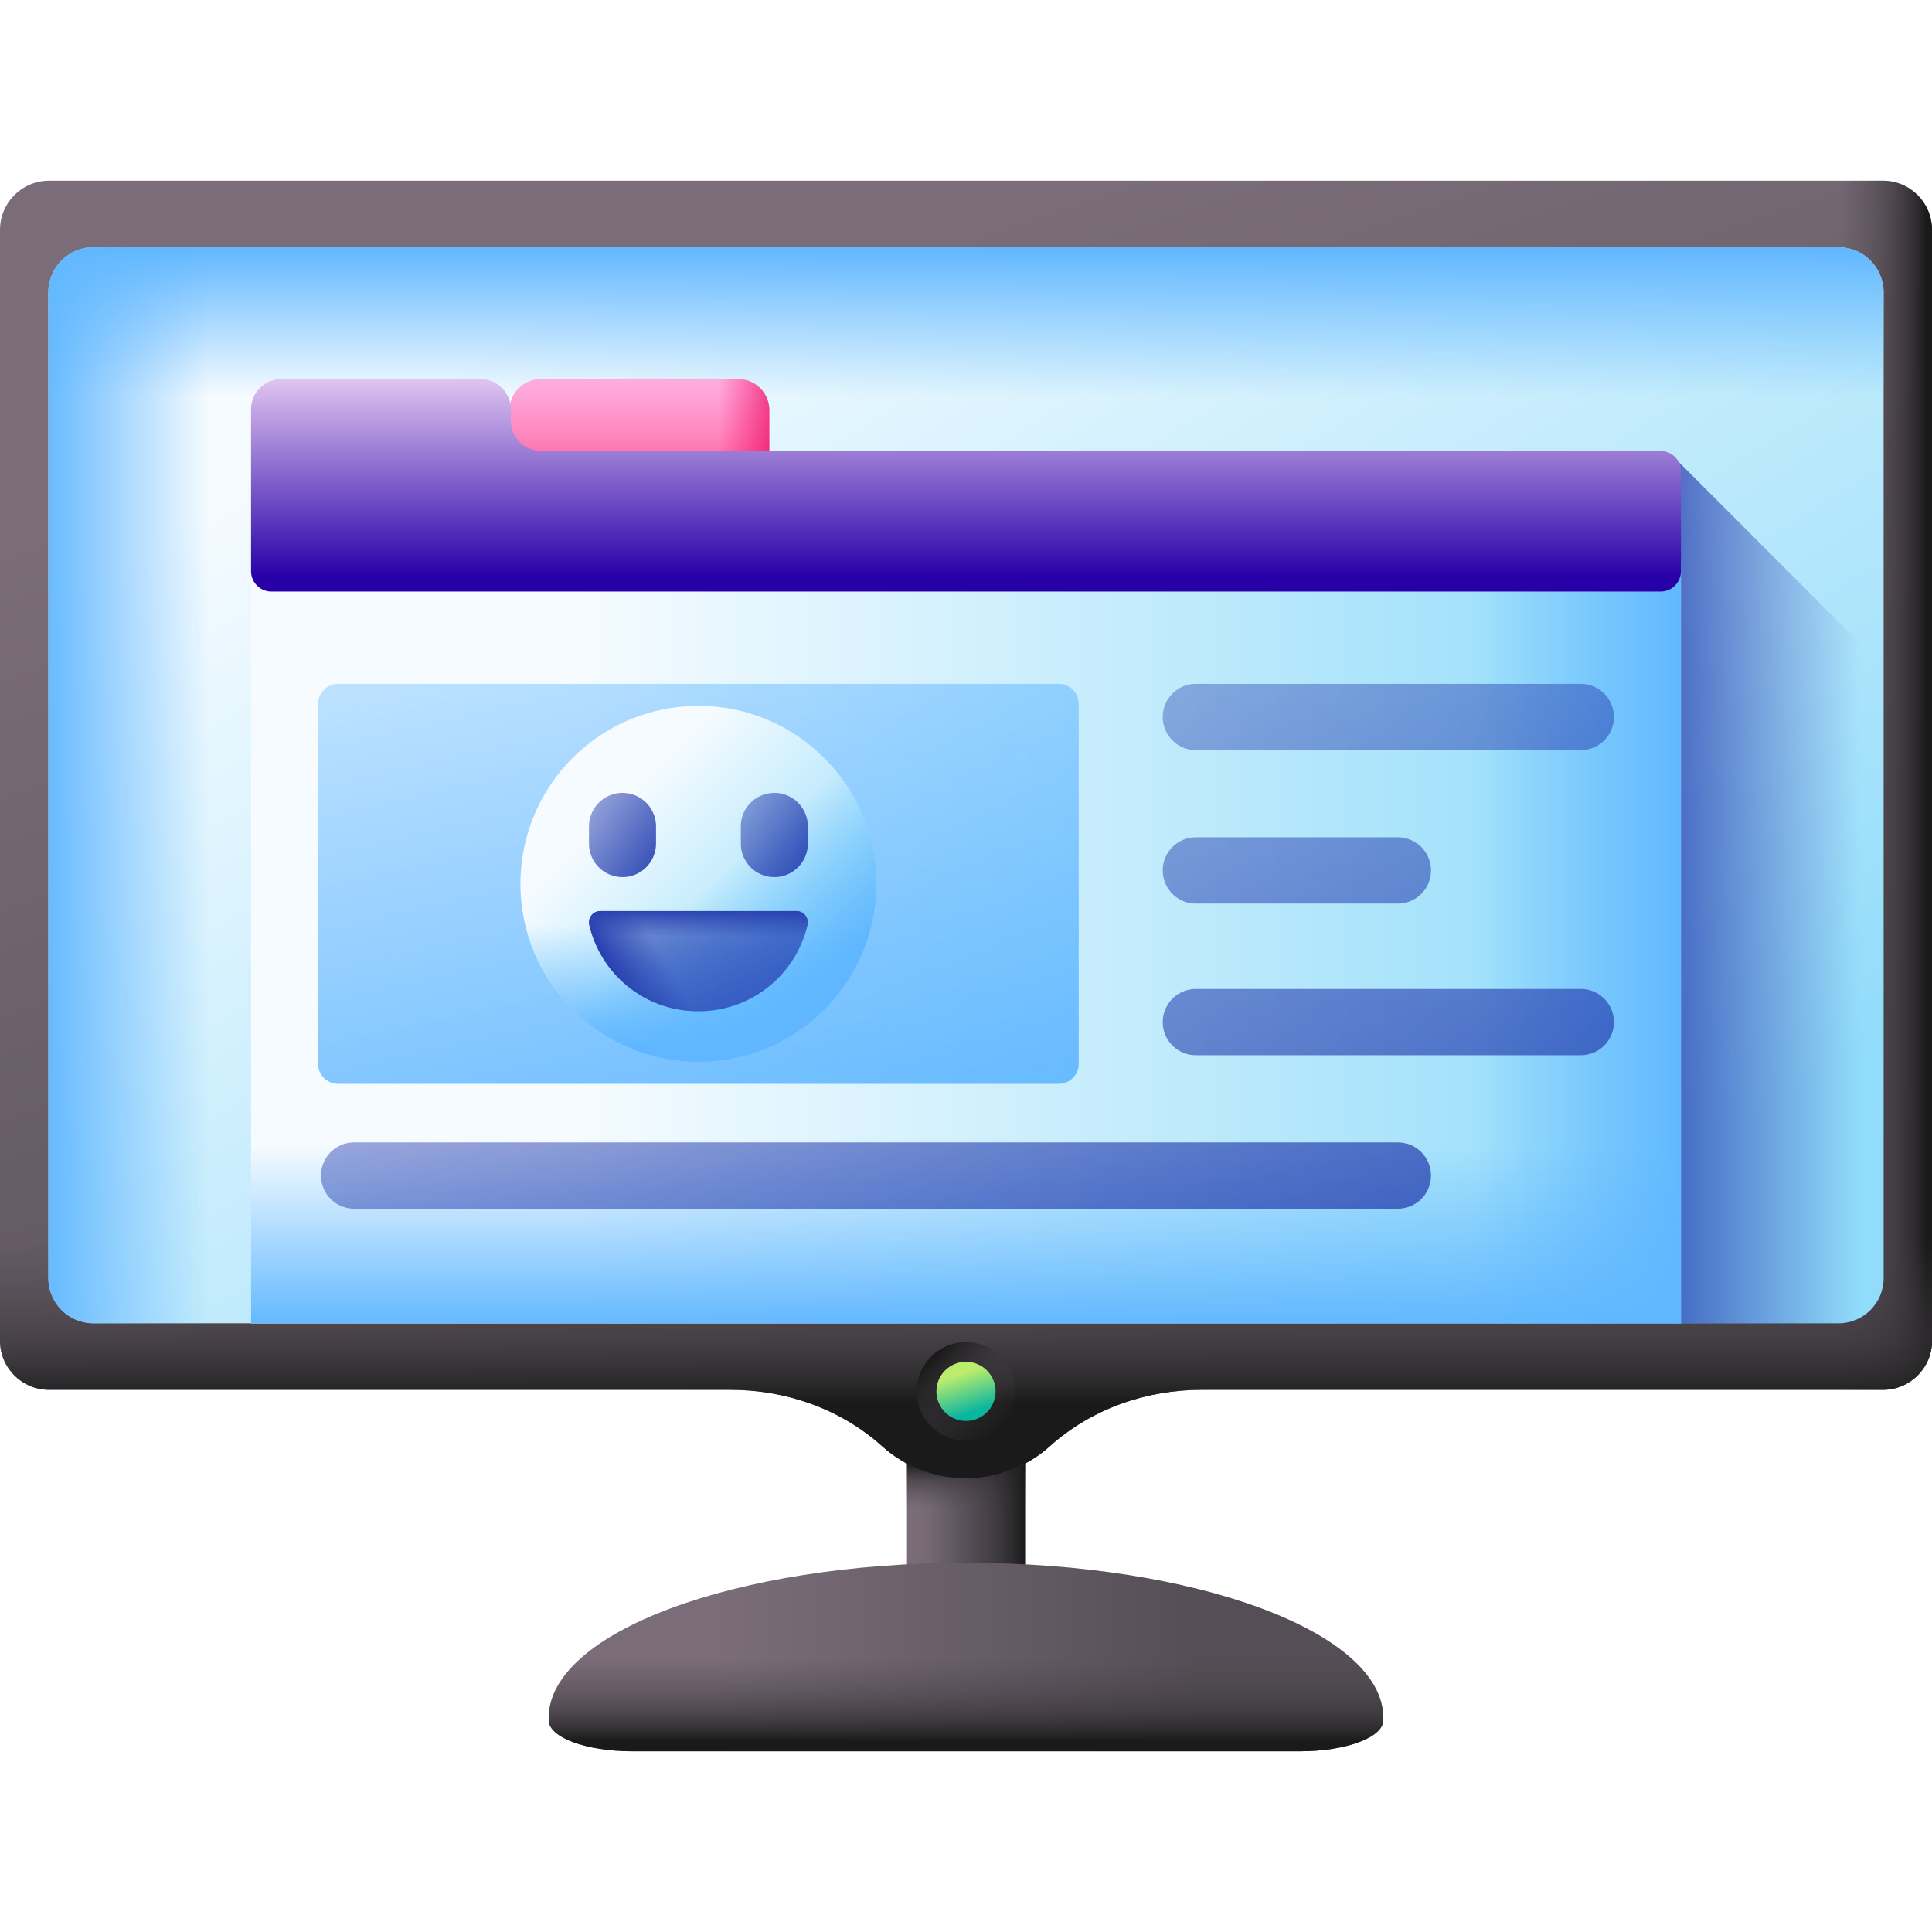
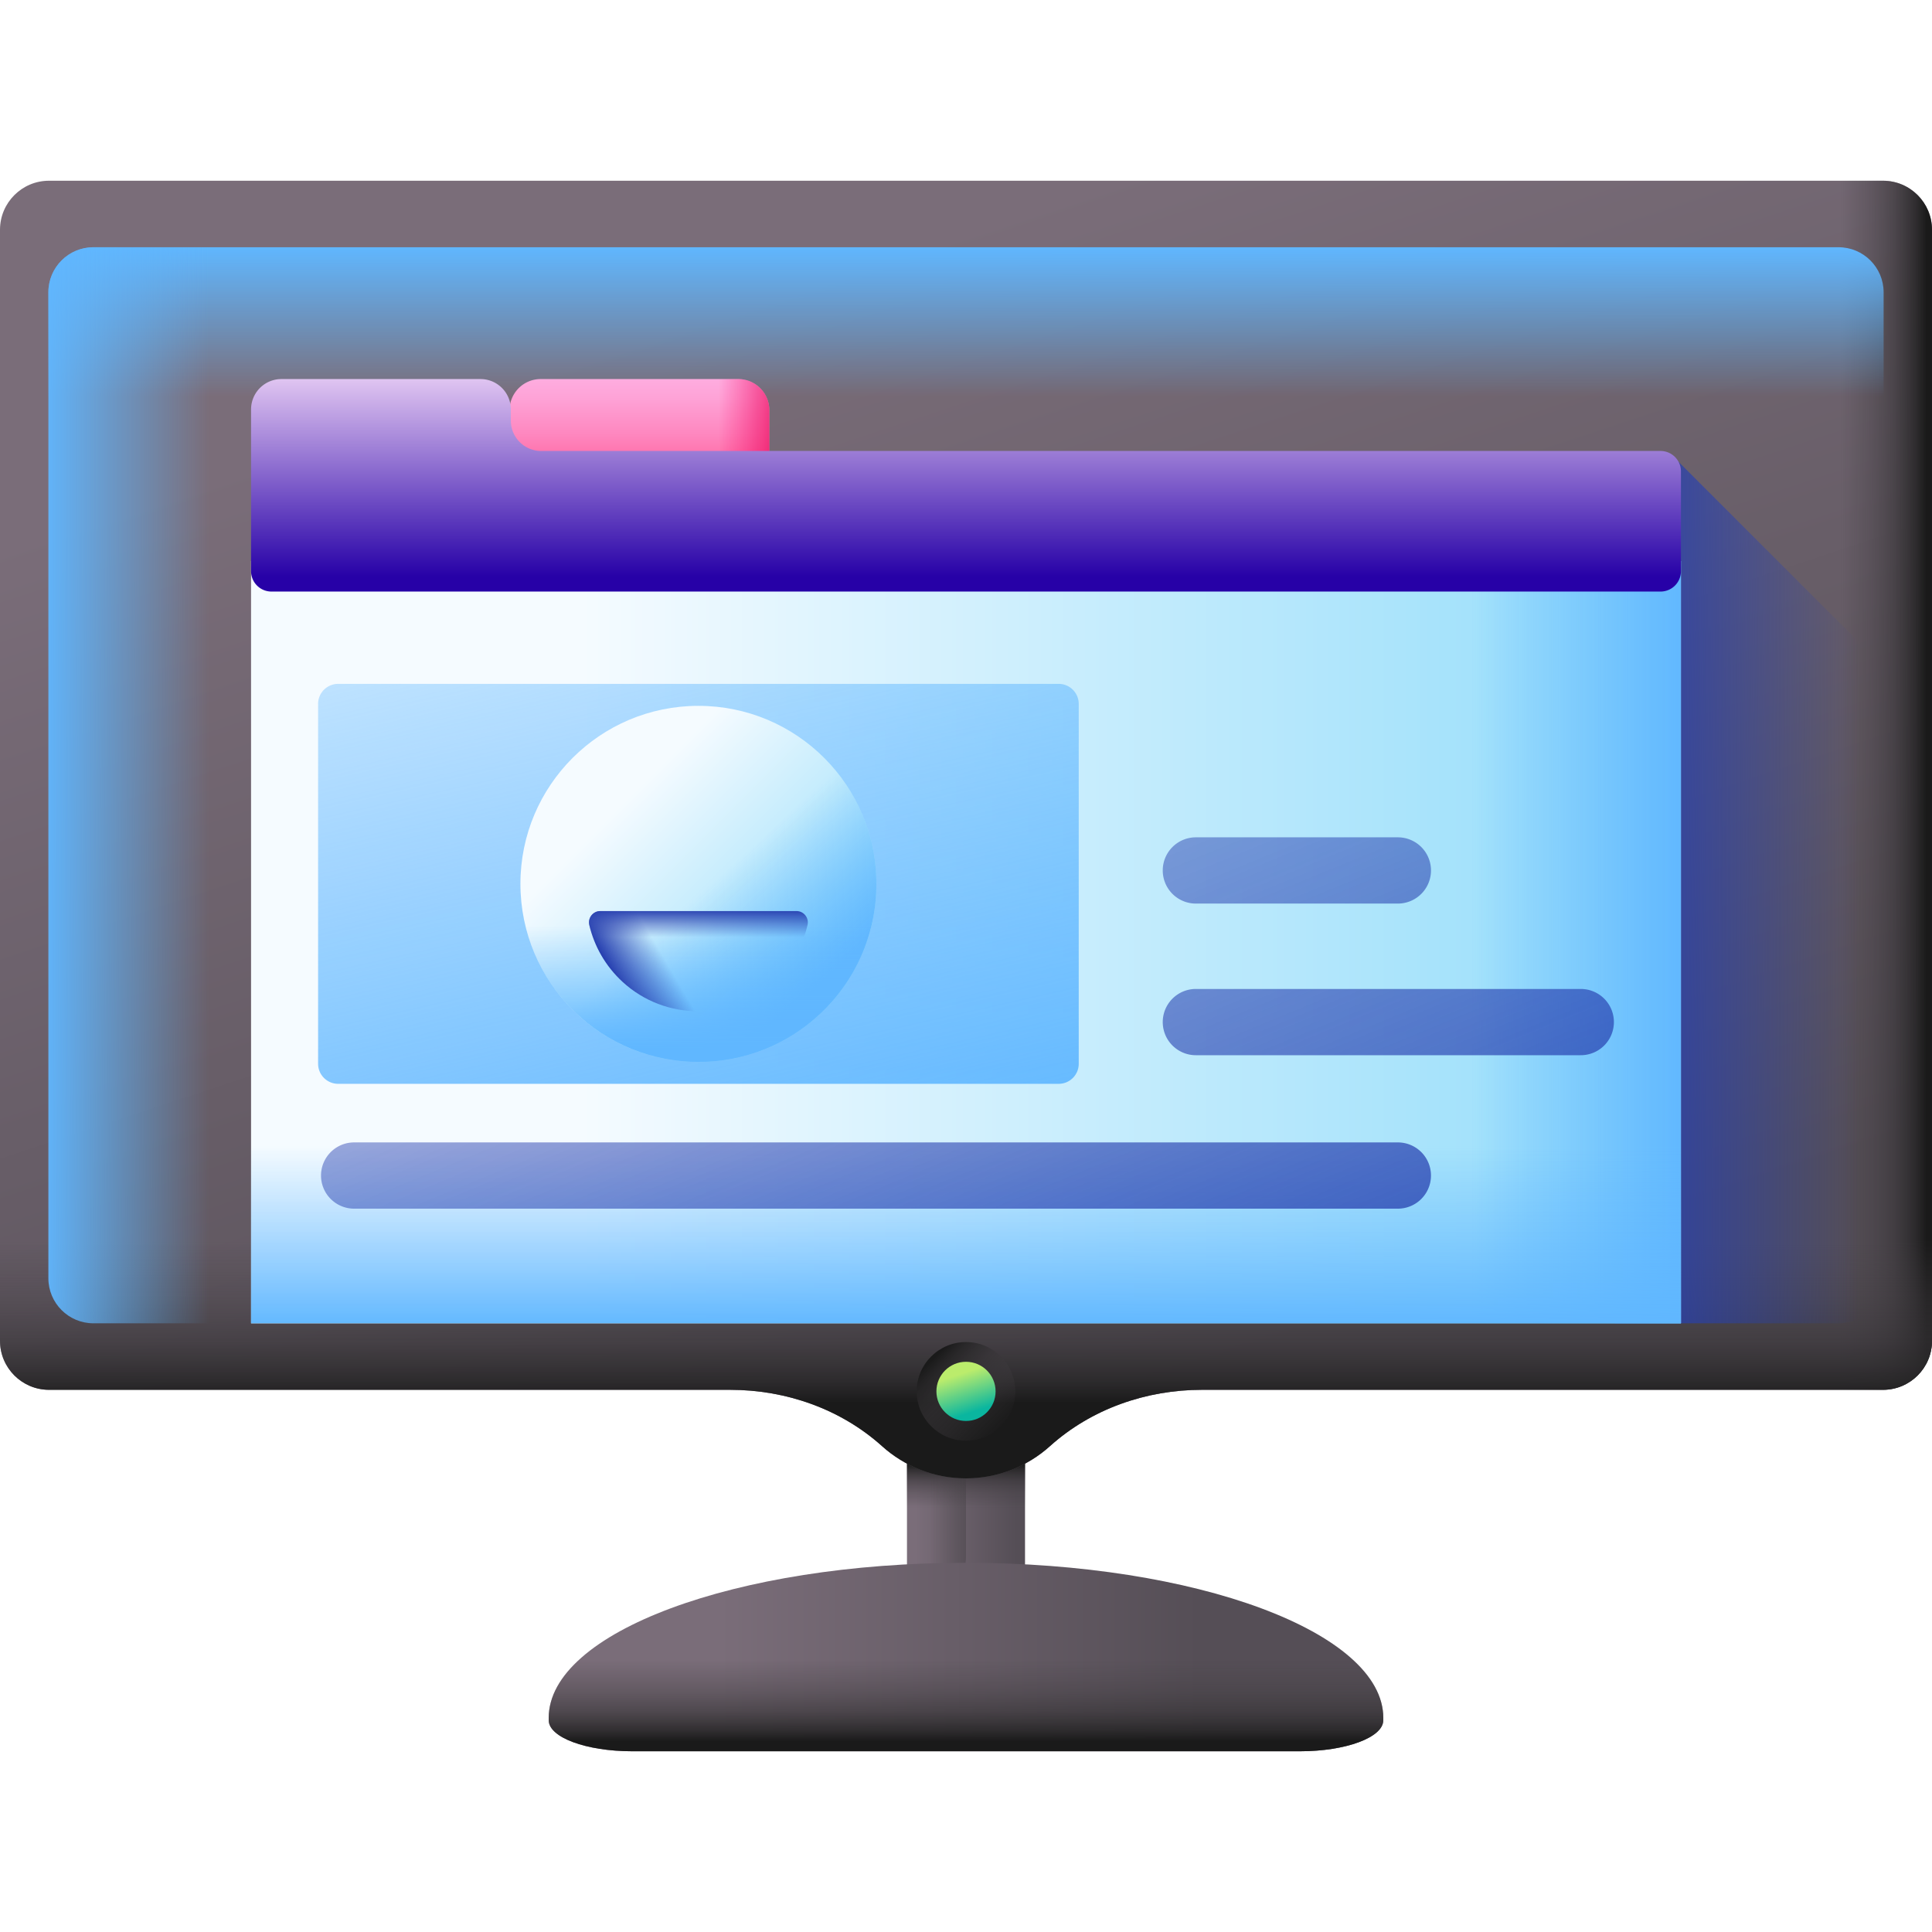
<svg xmlns="http://www.w3.org/2000/svg" xmlns:xlink="http://www.w3.org/1999/xlink" width="512" height="512" x="0" y="0" viewBox="0 0 512 512" style="enable-background:new 0 0 512 512" xml:space="preserve">
  <g>
    <linearGradient id="a">
      <stop offset="0" stop-color="#7a6d79" />
      <stop offset="1" stop-color="#554e56" />
    </linearGradient>
    <linearGradient xlink:href="#a" id="f" x1="242.505" x2="269.238" y1="401.535" y2="401.535" gradientUnits="userSpaceOnUse" />
    <linearGradient id="b">
      <stop offset="0" stop-color="#433f43" stop-opacity="0" />
      <stop offset=".344" stop-color="#403c40" stop-opacity=".344" />
      <stop offset=".622" stop-color="#363336" stop-opacity=".622" />
      <stop offset=".876" stop-color="#252425" stop-opacity=".876" />
      <stop offset="1" stop-color="#1a1a1a" />
    </linearGradient>
    <linearGradient xlink:href="#b" id="g" x1="256" x2="256" y1="399.541" y2="387.936" gradientUnits="userSpaceOnUse" />
    <linearGradient xlink:href="#b" id="h" x1="246.426" x2="271.733" y1="401.535" y2="401.535" gradientUnits="userSpaceOnUse" />
    <linearGradient xlink:href="#a" id="i" x1="190.377" x2="317.983" y1="439.13" y2="439.13" gradientUnits="userSpaceOnUse" />
    <linearGradient xlink:href="#b" id="j" x1="256" x2="256" y1="439.818" y2="461.444" gradientUnits="userSpaceOnUse" />
    <linearGradient xlink:href="#a" id="k" x1="211.598" x2="308.905" y1="73.923" y2="367.982" gradientUnits="userSpaceOnUse" />
    <linearGradient xlink:href="#b" id="l" x1="487.772" x2="510.595" y1="208.105" y2="208.105" gradientUnits="userSpaceOnUse" />
    <linearGradient xlink:href="#b" id="m" x1="256" x2="256" y1="328.571" y2="371.821" gradientUnits="userSpaceOnUse" />
    <linearGradient id="c">
      <stop offset="0" stop-color="#f5fbff" />
      <stop offset="1" stop-color="#91dcfa" />
    </linearGradient>
    <linearGradient xlink:href="#c" id="n" x1="167.342" x2="353.401" y1="64.418" y2="365.963" gradientUnits="userSpaceOnUse" />
    <linearGradient id="d">
      <stop offset="0" stop-color="#60b7ff" stop-opacity="0" />
      <stop offset="1" stop-color="#60b7ff" />
    </linearGradient>
    <linearGradient xlink:href="#d" id="o" x1="256" x2="256" y1="105.086" y2="65.391" gradientUnits="userSpaceOnUse" />
    <linearGradient id="e">
      <stop offset="0" stop-color="#2740b0" stop-opacity="0" />
      <stop offset="1" stop-color="#2740b0" />
    </linearGradient>
    <linearGradient xlink:href="#e" id="p" x1="492.762" x2="426.404" y1="236.086" y2="236.086" gradientUnits="userSpaceOnUse" />
    <linearGradient xlink:href="#d" id="q" x1="55.416" x2="10.391" y1="208.105" y2="208.105" gradientUnits="userSpaceOnUse" />
    <linearGradient xlink:href="#c" id="r" x1="154.149" x2="447.209" y1="249.689" y2="249.689" gradientUnits="userSpaceOnUse" />
    <linearGradient xlink:href="#d" id="s" x1="390.109" x2="447.183" y1="249.689" y2="249.689" gradientUnits="userSpaceOnUse" />
    <linearGradient xlink:href="#d" id="t" x1="256" x2="256" y1="303.62" y2="352.143" gradientUnits="userSpaceOnUse" />
    <linearGradient xlink:href="#d" id="u" x1="147.409" x2="205.143" y1="66.767" y2="323.359" gradientUnits="userSpaceOnUse" />
    <linearGradient xlink:href="#c" id="v" x1="164.372" x2="214.37" y1="213.512" y2="263.511" gradientUnits="userSpaceOnUse" />
    <linearGradient xlink:href="#d" id="w" x1="186.587" x2="212.432" y1="235.896" y2="264.659" gradientUnits="userSpaceOnUse" />
    <linearGradient xlink:href="#e" id="x" x1="134.856" x2="178.633" y1="200.435" y2="230.742" gradientUnits="userSpaceOnUse" />
    <linearGradient xlink:href="#e" id="y" x1="175.09" x2="218.867" y1="200.435" y2="230.742" gradientUnits="userSpaceOnUse" />
    <linearGradient xlink:href="#d" id="z" x1="185.088" x2="185.088" y1="245.264" y2="277.822" gradientUnits="userSpaceOnUse" />
    <linearGradient xlink:href="#e" id="A" x1="149.719" x2="208.123" y1="158.565" y2="301.117" gradientUnits="userSpaceOnUse" />
    <linearGradient xlink:href="#e" id="B" x1="185.089" x2="185.089" y1="248.366" y2="241.016" gradientUnits="userSpaceOnUse" />
    <linearGradient xlink:href="#e" id="C" x1="176.321" x2="164.422" y1="254.39" y2="261.39" gradientUnits="userSpaceOnUse" />
    <linearGradient xlink:href="#e" id="D" x1="295.185" x2="453.443" y1="13.088" y2="398.038" gradientUnits="userSpaceOnUse" />
    <linearGradient xlink:href="#e" id="E" x1="260.151" x2="418.408" y1="27.491" y2="412.441" gradientUnits="userSpaceOnUse" />
    <linearGradient xlink:href="#e" id="F" x1="266.752" x2="425.009" y1="24.777" y2="409.727" gradientUnits="userSpaceOnUse" />
    <linearGradient xlink:href="#e" id="G" x1="136.309" x2="294.566" y1="78.404" y2="463.354" gradientUnits="userSpaceOnUse" />
    <linearGradient id="H" x1="169.46" x2="169.46" y1="99.646" y2="128.292" gradientUnits="userSpaceOnUse">
      <stop stop-opacity="1" stop-color="#feaee1" offset="0" />
      <stop stop-opacity="1" stop-color="#fea3d7" offset="0.196" />
      <stop stop-opacity="1" stop-color="#fe87bf" offset="0.537" />
      <stop stop-opacity="1" stop-color="#fe5996" offset="0.979" />
      <stop stop-opacity="1" stop-color="#ff0f7b" offset="1" />
    </linearGradient>
    <linearGradient id="I" x1="190.505" x2="211.691" y1="115.422" y2="115.422" gradientUnits="userSpaceOnUse">
      <stop offset="0" stop-color="#fe0364" stop-opacity="0" />
      <stop offset=".282" stop-color="#f80361" stop-opacity=".282" />
      <stop offset=".66" stop-color="#e70359" stop-opacity=".66" />
      <stop offset="1" stop-color="#d2024e" />
    </linearGradient>
    <linearGradient id="J" x1="256" x2="256" y1="98.936" y2="152.817" gradientUnits="userSpaceOnUse">
      <stop stop-opacity="1" stop-color="#e5caf3" offset="0" />
      <stop stop-opacity="1" stop-color="#2701a7" offset="1" />
    </linearGradient>
    <linearGradient xlink:href="#b" id="K" x1="265.668" x2="247.296" y1="378.397" y2="360.025" gradientUnits="userSpaceOnUse" />
    <linearGradient id="L" x1="254.48" x2="257.811" y1="364.135" y2="374.203" gradientUnits="userSpaceOnUse">
      <stop offset="0" stop-color="#bbec6c" />
      <stop offset="1" stop-color="#0ab69f" />
    </linearGradient>
    <path fill="url(#f)" d="M256 443.525c-8.638 0-15.641-7.003-15.641-15.641v-52.698c0-8.638 7.003-15.641 15.641-15.641s15.641 7.003 15.641 15.641v52.698c0 8.638-7.003 15.641-15.641 15.641z" opacity="1" data-original="url(#f)" />
    <path fill="url(#g)" d="M256 443.525c-8.638 0-15.641-7.003-15.641-15.641v-52.698c0-8.638 7.003-15.641 15.641-15.641s15.641 7.003 15.641 15.641v52.698c0 8.638-7.003 15.641-15.641 15.641z" opacity="1" data-original="url(#g)" />
-     <path fill="url(#h)" d="M256 443.525c-8.638 0-15.641-7.003-15.641-15.641v-52.698c0-8.638 7.003-15.641 15.641-15.641s15.641 7.003 15.641 15.641v52.698c0 8.638-7.003 15.641-15.641 15.641z" opacity="1" data-original="url(#h)" />
+     <path fill="url(#h)" d="M256 443.525c-8.638 0-15.641-7.003-15.641-15.641v-52.698c0-8.638 7.003-15.641 15.641-15.641v52.698c0 8.638-7.003 15.641-15.641 15.641z" opacity="1" data-original="url(#h)" />
    <path fill="url(#i)" d="M145.416 455.892v-.622c0-22.707 49.51-41.114 110.584-41.114 61.074 0 110.584 18.408 110.584 41.114v.622c0 4.536-9.891 8.214-22.092 8.214H167.508c-12.201-.001-22.092-3.678-22.092-8.214z" opacity="1" data-original="url(#i)" />
    <path fill="url(#j)" d="M145.416 455.892v-.622c0-22.707 49.51-41.114 110.584-41.114 61.074 0 110.584 18.408 110.584 41.114v.622c0 4.536-9.891 8.214-22.092 8.214H167.508c-12.201-.001-22.092-3.678-22.092-8.214z" opacity="1" data-original="url(#j)" />
    <path fill="url(#k)" d="M499.004 47.895H12.996C5.819 47.895 0 53.713 0 60.891v294.428c0 7.178 5.819 12.996 12.996 12.996h180.486c14.782 0 29.291 5.054 40.282 14.939 5.892 5.299 13.687 8.524 22.236 8.524s16.344-3.225 22.236-8.524c10.991-9.885 25.5-14.939 40.282-14.939h180.486c7.178 0 12.996-5.819 12.996-12.996V60.891c0-7.178-5.819-12.996-12.996-12.996z" opacity="1" data-original="url(#k)" />
    <path fill="url(#l)" d="M499.004 47.895H391.535v320.421h107.469c7.178 0 12.996-5.819 12.996-12.996V60.891c0-7.178-5.819-12.996-12.996-12.996z" opacity="1" data-original="url(#l)" />
    <path fill="url(#m)" d="M0 209.878V355.32c0 7.178 5.819 12.996 12.996 12.996h180.486c14.782 0 29.291 5.054 40.282 14.939 5.892 5.299 13.687 8.524 22.236 8.524s16.344-3.225 22.236-8.524c10.991-9.885 25.5-14.939 40.282-14.939h180.486c7.178 0 12.996-5.819 12.996-12.996V209.878z" opacity="1" data-original="url(#m)" />
-     <path fill="url(#n)" d="M487.229 350.689H24.771c-6.6 0-11.95-5.35-11.95-11.95V77.471c0-6.6 5.35-11.95 11.95-11.95h462.457c6.6 0 11.95 5.35 11.95 11.95V338.74c0 6.599-5.35 11.949-11.949 11.949z" opacity="1" data-original="url(#n)" />
    <path fill="url(#o)" d="M487.229 65.521H24.771c-6.6 0-11.95 5.35-11.95 11.95V227.78h486.356V77.471c.001-6.6-5.349-11.95-11.948-11.95z" opacity="1" data-original="url(#o)" />
    <path fill="url(#p)" d="M443.931 121.482h-16.04V350.69h59.337c6.6 0 11.95-5.35 11.95-11.95V176.729z" opacity="1" data-original="url(#p)" />
    <path fill="url(#q)" d="M167.804 65.521H24.771c-6.6 0-11.95 5.35-11.95 11.95V338.74c0 6.6 5.35 11.95 11.95 11.95h143.032V65.521z" opacity="1" data-original="url(#q)" />
    <path fill="url(#r)" d="M66.533 148.689h378.934v202H66.533z" opacity="1" data-original="url(#r)" />
    <path fill="url(#s)" d="M256.089 148.689h189.378v202H256.089z" opacity="1" data-original="url(#s)" />
    <path fill="url(#t)" d="M66.533 277.244h378.934v73.446H66.533z" opacity="1" data-original="url(#t)" />
    <path fill="url(#u)" d="M280.562 287.224H89.614a5.315 5.315 0 0 1-5.315-5.315v-95.361a5.315 5.315 0 0 1 5.315-5.315h190.947a5.315 5.315 0 0 1 5.315 5.315v95.361a5.314 5.314 0 0 1-5.314 5.315z" opacity="1" data-original="url(#u)" />
    <circle cx="185.088" cy="234.228" r="47.171" fill="url(#v)" opacity="1" data-original="url(#v)" />
    <path fill="url(#w)" d="M143.065 255.661a47.121 47.121 0 0 0 8.668 11.922c18.421 18.421 48.288 18.421 66.709 0s18.421-48.288 0-66.71a47.097 47.097 0 0 0-11.922-8.668z" opacity="1" data-original="url(#w)" />
-     <path fill="url(#x)" d="M164.972 232.442a8.88 8.88 0 0 1-8.88-8.88v-4.554a8.88 8.88 0 0 1 17.76 0v4.554a8.88 8.88 0 0 1-8.88 8.88z" opacity="1" data-original="url(#x)" />
-     <path fill="url(#y)" d="M205.206 232.442a8.88 8.88 0 0 1-8.88-8.88v-4.554a8.88 8.88 0 0 1 8.88-8.88 8.88 8.88 0 0 1 8.88 8.88v4.554a8.88 8.88 0 0 1-8.88 8.88z" opacity="1" data-original="url(#y)" />
    <path fill="url(#z)" d="M151.733 267.583c18.421 18.421 48.288 18.421 66.709 0 9.838-9.838 14.417-22.94 13.748-35.819h-94.205c-.669 12.88 3.911 25.981 13.748 35.819z" opacity="1" data-original="url(#z)" />
-     <path fill="url(#A)" d="M211.079 241.44c1.943 0 3.369 1.815 2.926 3.707-1.304 5.568-4.236 10.833-8.794 15.037-11.292 10.425-28.951 10.425-40.248 0-4.555-4.205-7.485-9.469-8.79-15.037-.443-1.892.982-3.707 2.926-3.707z" opacity="1" data-original="url(#A)" />
    <path fill="url(#B)" d="M211.079 241.44c1.943 0 3.369 1.815 2.926 3.707-1.304 5.568-4.236 10.833-8.794 15.037-11.292 10.425-28.951 10.425-40.248 0-4.555-4.205-7.485-9.469-8.79-15.037-.443-1.892.982-3.707 2.926-3.707z" opacity="1" data-original="url(#B)" />
    <path fill="url(#C)" d="M211.079 241.44c1.943 0 3.369 1.815 2.926 3.707-1.304 5.568-4.236 10.833-8.794 15.037-11.292 10.425-28.951 10.425-40.248 0-4.555-4.205-7.485-9.469-8.79-15.037-.443-1.892.982-3.707 2.926-3.707z" opacity="1" data-original="url(#C)" />
-     <path fill="url(#D)" d="M316.92 198.791h102.002a8.779 8.779 0 0 0 0-17.558H316.92a8.779 8.779 0 0 0 0 17.558z" opacity="1" data-original="url(#D)" />
    <path fill="url(#E)" d="M316.92 239.457h53.527a8.779 8.779 0 0 0 0-17.558H316.92a8.779 8.779 0 0 0 0 17.558z" opacity="1" data-original="url(#E)" />
    <path fill="url(#F)" d="M418.922 262.084H316.92a8.779 8.779 0 0 0 0 17.558h102.002a8.779 8.779 0 0 0 0-17.558z" opacity="1" data-original="url(#F)" />
    <path fill="url(#G)" d="M370.447 302.751H93.852a8.779 8.779 0 0 0 0 17.558h276.594a8.778 8.778 0 0 0 8.779-8.779 8.778 8.778 0 0 0-8.778-8.779z" opacity="1" data-original="url(#G)" />
    <path fill="url(#H)" d="M195.628 130.392h-52.337a8.253 8.253 0 0 1-8.253-8.253v-13.434a8.253 8.253 0 0 1 8.253-8.253h52.337a8.253 8.253 0 0 1 8.253 8.253v13.434a8.253 8.253 0 0 1-8.253 8.253z" opacity="1" data-original="url(#H)" />
    <path fill="url(#I)" d="M195.628 130.392h-52.337a8.253 8.253 0 0 1-8.253-8.253v-13.434a8.253 8.253 0 0 1 8.253-8.253h52.337a8.253 8.253 0 0 1 8.253 8.253v13.434a8.253 8.253 0 0 1-8.253 8.253z" opacity="1" data-original="url(#I)" />
    <path fill="url(#J)" d="M440.062 119.514h-296.64a8.045 8.045 0 0 1-8.045-8.045v-2.971a8.045 8.045 0 0 0-8.045-8.045H74.578a8.045 8.045 0 0 0-8.045 8.045v42.866a5.406 5.406 0 0 0 5.406 5.406h368.123a5.406 5.406 0 0 0 5.406-5.406V124.92a5.407 5.407 0 0 0-5.406-5.406z" opacity="1" data-original="url(#J)" />
    <circle cx="256" cy="368.729" r="13.069" fill="url(#K)" opacity="1" data-original="url(#K)" />
    <circle cx="256" cy="368.729" r="7.842" fill="url(#L)" opacity="1" data-original="url(#L)" />
  </g>
</svg>